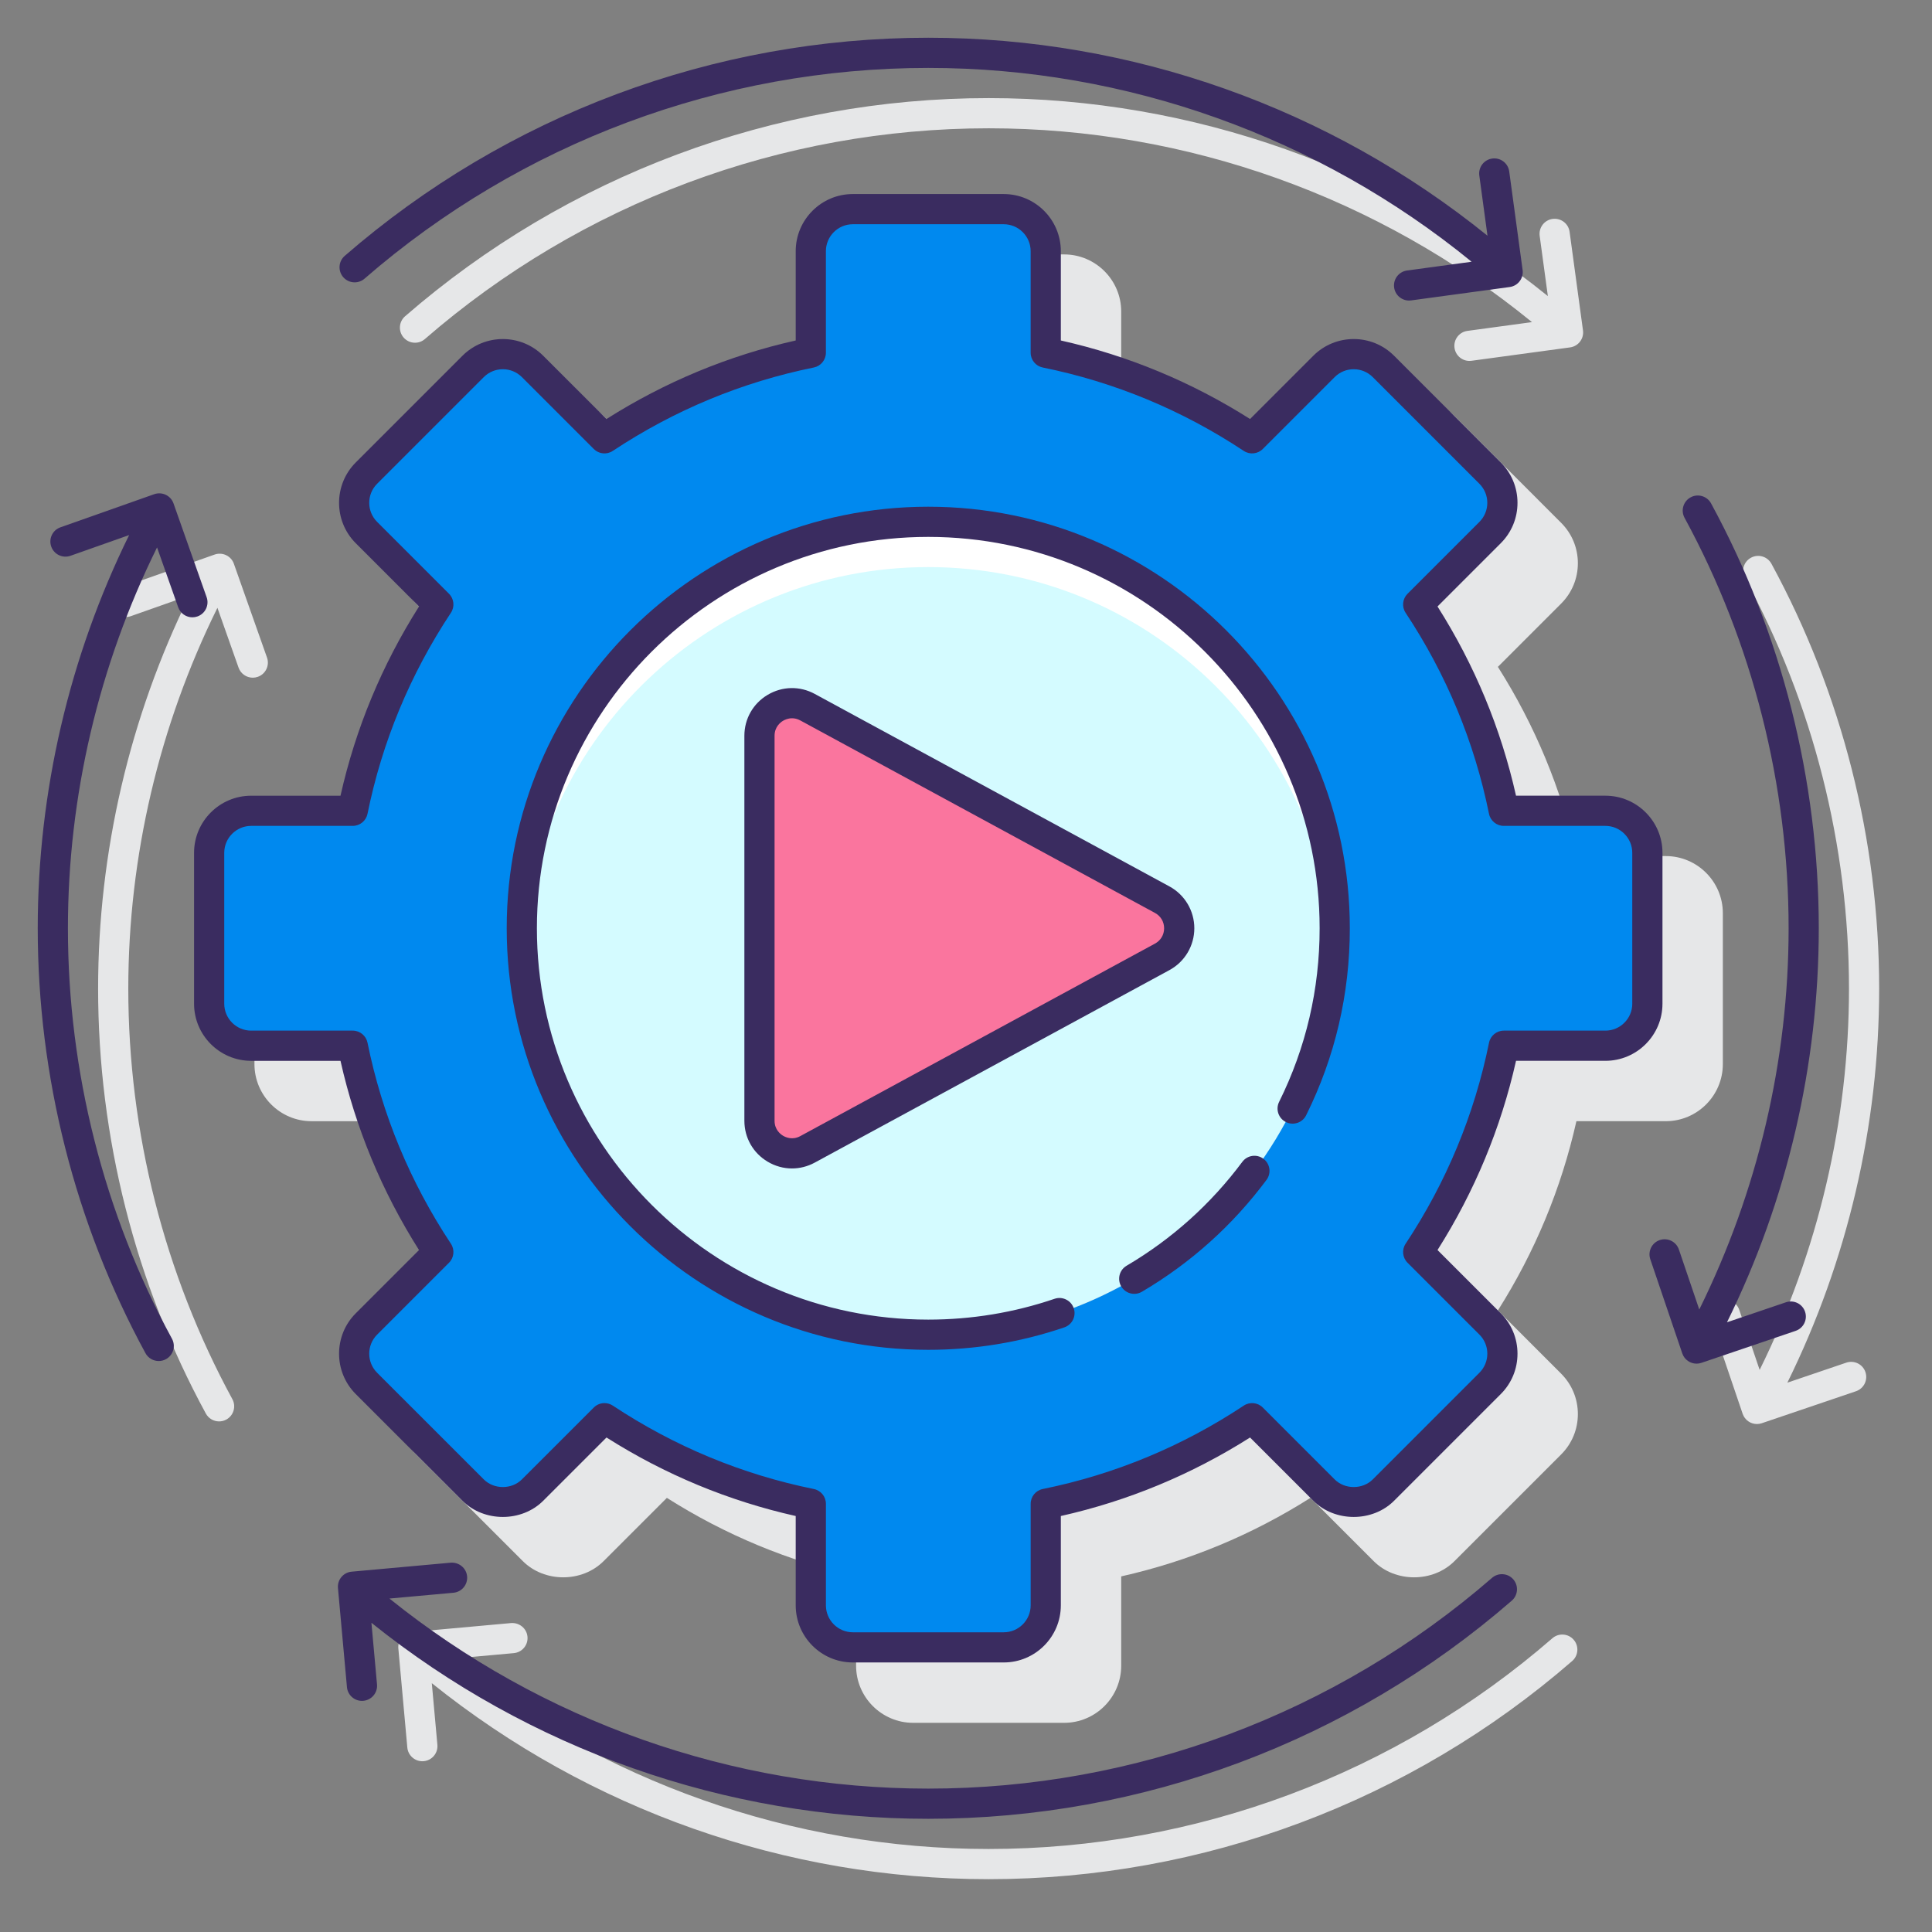
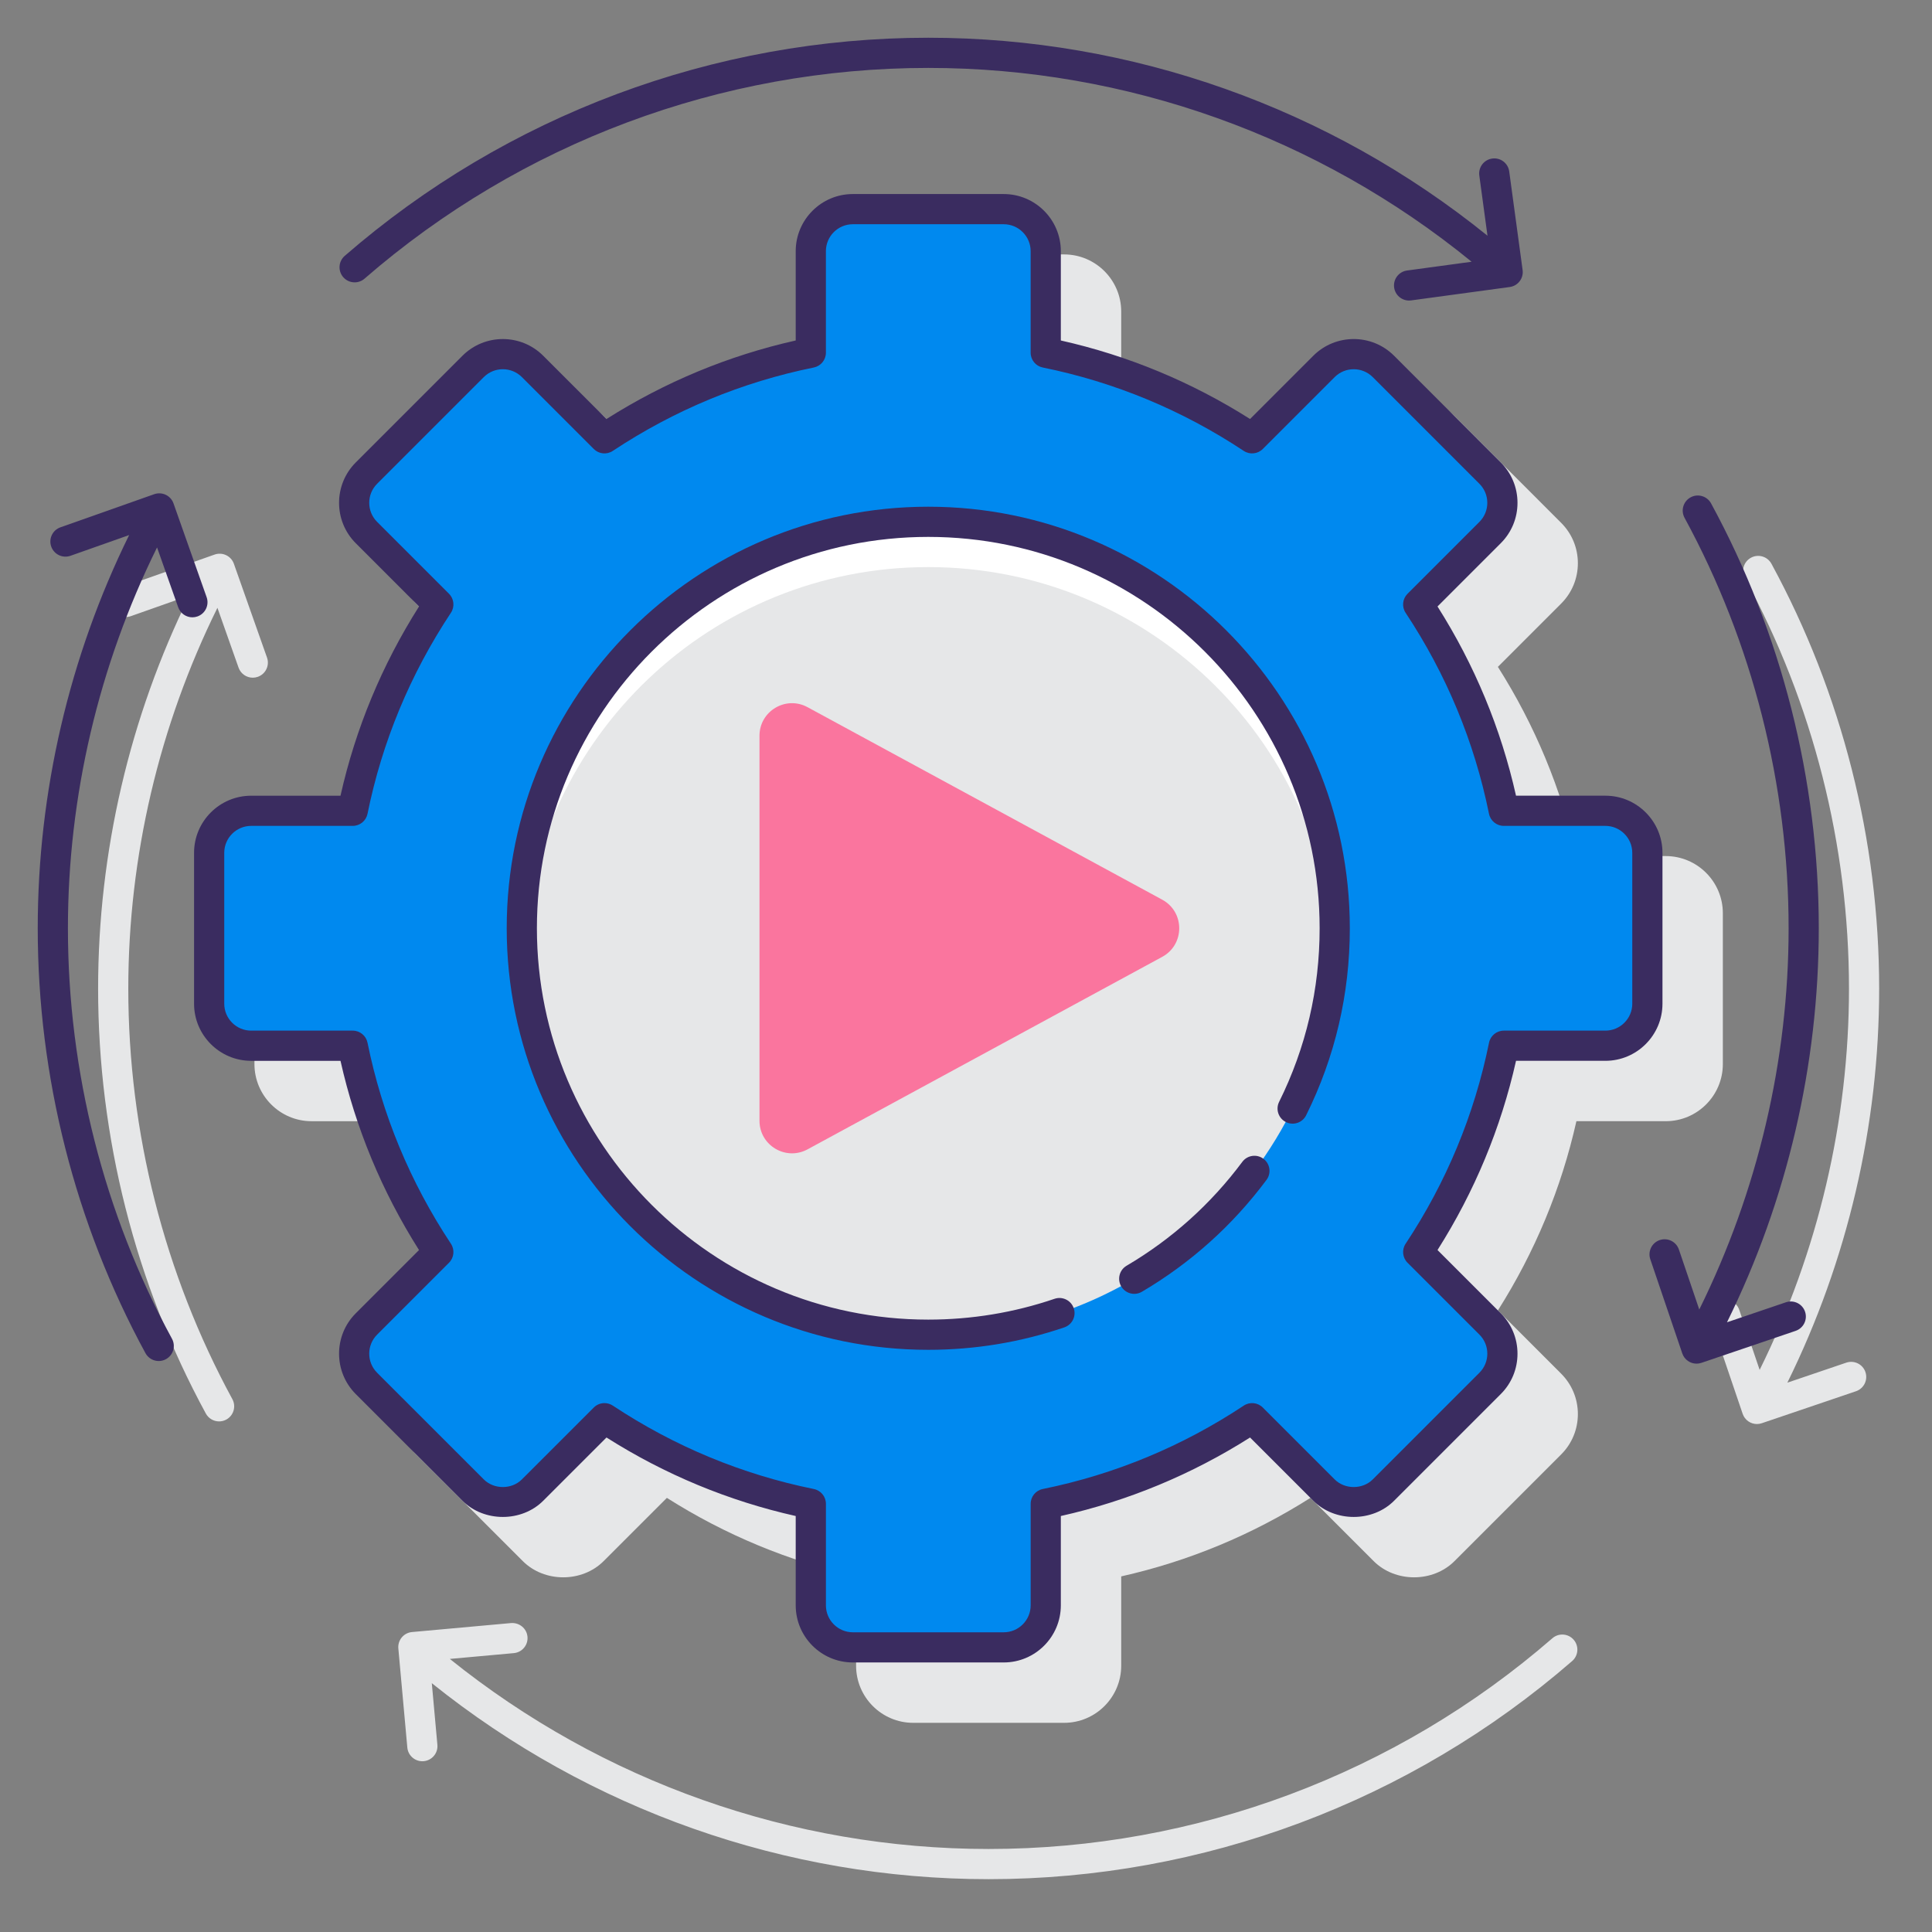
<svg xmlns="http://www.w3.org/2000/svg" id="Layer_1" height="512" viewBox="0 0 128 128" width="512">
  <rect x="0" y="0" width="128" height="128" fill="#808080" stroke="none" />
  <g>
    <g fill="#e6e7e8">
      <path d="m114.143 60.501c0-2.086-1.697-3.784-3.783-3.784h-5.919c-.999-4.452-2.746-8.661-5.202-12.536l4.191-4.192c.715-.714 1.108-1.665 1.108-2.676s-.394-1.961-1.108-2.675l-7.068-7.069c-1.475-1.477-3.875-1.474-5.352 0l-4.19 4.191c-3.876-2.456-8.086-4.203-12.537-5.202v-5.918c0-2.086-1.697-3.784-3.784-3.784h-9.997c-2.086 0-3.784 1.697-3.784 3.784v5.918c-4.451.999-8.66 2.746-12.536 5.202l-4.192-4.19c-1.475-1.476-3.876-1.476-5.351 0l-7.068 7.069c-.715.714-1.108 1.665-1.108 2.675s.394 1.961 1.108 2.676l4.191 4.192c-2.456 3.875-4.203 8.085-5.202 12.536h-5.918c-2.086 0-3.784 1.697-3.784 3.784v9.997c0 2.086 1.698 3.784 3.784 3.784h5.918c.999 4.451 2.746 8.66 5.202 12.536l-4.192 4.191c-1.475 1.475-1.475 3.875 0 5.351l7.069 7.068c1.43 1.43 3.922 1.43 5.351 0l4.192-4.191c3.876 2.457 8.085 4.203 12.536 5.202v5.918c0 2.086 1.697 3.784 3.784 3.784h9.997c2.087 0 3.784-1.697 3.784-3.784v-5.918c4.451-.999 8.661-2.746 12.537-5.202l4.19 4.191c1.43 1.43 3.924 1.43 5.352 0l7.068-7.068c.715-.714 1.108-1.665 1.108-2.676s-.394-1.961-1.108-2.676l-4.19-4.191c2.455-3.876 4.202-8.085 5.201-12.536h5.919c2.086 0 3.783-1.698 3.783-3.784z" />
-       <path d="m27.496 22.707c.232 0 .466-.081.655-.245 10.366-9.003 23.63-13.962 37.349-13.962 13.133 0 25.841 4.554 35.998 12.841l-4.277.581c-.547.074-.931.578-.856 1.125.068.501.497.865.99.865.045 0 .09-.003.136-.009l6.53-.887c.547-.074.931-.578.856-1.125l-.887-6.531c-.074-.547-.572-.928-1.126-.856-.547.074-.931.578-.856 1.125l.542 3.988c-10.476-8.469-23.548-13.117-37.05-13.117-14.201 0-27.931 5.132-38.661 14.452-.417.362-.461.994-.099 1.411.198.227.476.344.756.344z" />
      <path d="m102.85 108.538c-10.368 9.004-23.631 13.962-37.35 13.962-13.003 0-25.593-4.461-35.698-12.592l4.239-.384c.55-.05.956-.536.906-1.086s-.535-.945-1.086-.906l-6.564.595c-.55.05-.956.536-.906 1.086l.595 6.564c.047.52.483.91.995.91.03 0 .061-.001.091-.004.55-.05.956-.536.906-1.086l-.37-4.082c10.449 8.386 23.458 12.985 36.892 12.985 14.2 0 27.931-5.132 38.66-14.452.417-.362.462-.994.1-1.411s-.995-.461-1.41-.099z" />
      <path d="m122.323 90.279-3.906 1.326c3.982-8.071 6.082-17.046 6.082-26.105 0-9.832-2.468-19.565-7.136-28.149-.264-.485-.872-.665-1.356-.401-.485.264-.665.871-.401 1.356 4.51 8.292 6.894 17.696 6.894 27.194 0 8.771-2.057 17.45-5.919 25.259l-1.35-3.976c-.178-.522-.744-.803-1.269-.625-.523.177-.803.745-.626 1.268l2.119 6.241c.142.417.53.679.947.679.106 0 .215-.018.321-.054l6.241-2.119c.523-.177.803-.745.626-1.268-.176-.523-.742-.803-1.267-.626z" />
      <path d="m17.69 43.566-2.195-6.215c-.088-.25-.272-.455-.512-.569-.238-.114-.514-.129-.764-.041l-6.215 2.195c-.521.184-.794.755-.61 1.276s.756.796 1.276.61l3.885-1.372c-3.964 8.057-6.055 17.011-6.055 26.05 0 9.831 2.468 19.565 7.137 28.15.181.333.525.522.879.522.161 0 .325-.039.477-.122.485-.264.665-.871.4-1.356-4.509-8.292-6.893-17.695-6.893-27.194 0-8.761 2.051-17.43 5.905-25.231l1.4 3.963c.145.411.531.667.943.667.11 0 .223-.019.333-.058.521-.183.794-.754.609-1.275z" />
    </g>
    <g>
      <g>
        <g>
-           <ellipse cx="61.5" cy="61.5" fill="#d4fbff" rx="26.929" ry="26.929" transform="matrix(.406 -.914 .914 .406 -19.673 92.733)" />
          <path d="m61.5 37.571c14.369 0 26.106 11.254 26.885 25.429.027-.497.044-.996.044-1.5 0-14.872-12.056-26.929-26.929-26.929-14.872 0-26.929 12.056-26.929 26.929 0 .504.016 1.003.044 1.5.779-14.174 12.516-25.429 26.885-25.429z" fill="#fff" />
          <path d="m109.143 66.498v-9.997c0-1.537-1.246-2.784-2.784-2.784h-6.728c-1.008-4.967-2.967-9.587-5.672-13.671l4.764-4.763c1.087-1.087 1.087-2.85 0-3.937l-7.069-7.069c-1.087-1.087-2.85-1.087-3.937 0l-4.763 4.764c-4.084-2.705-8.704-4.664-13.671-5.672v-6.727c0-1.538-1.246-2.784-2.784-2.784h-9.997c-1.538 0-2.784 1.246-2.784 2.784v6.727c-4.967 1.008-9.588 2.967-13.671 5.672l-4.763-4.764c-1.087-1.087-2.85-1.087-3.937 0l-7.069 7.069c-1.087 1.087-1.087 2.85 0 3.937l4.763 4.763c-2.705 4.084-4.663 8.704-5.672 13.671h-6.728c-1.537 0-2.784 1.246-2.784 2.784v9.997c0 1.538 1.246 2.784 2.784 2.784h6.728c1.008 4.967 2.967 9.588 5.672 13.671l-4.764 4.763c-1.087 1.087-1.087 2.85 0 3.937l7.069 7.069c1.087 1.087 2.85 1.087 3.937 0l4.763-4.763c4.084 2.704 8.704 4.664 13.671 5.672v6.727c0 1.538 1.246 2.784 2.784 2.784h9.997c1.538 0 2.784-1.246 2.784-2.784v-6.727c4.967-1.008 9.588-2.968 13.671-5.672l4.763 4.763c1.087 1.087 2.85 1.087 3.937 0l7.069-7.069c1.087-1.087 1.087-2.85 0-3.937l-4.763-4.763c2.705-4.084 4.664-8.704 5.672-13.671h6.728c1.537 0 2.784-1.246 2.784-2.784zm-47.643 21.931c-14.872 0-26.929-12.056-26.929-26.929 0-14.872 12.056-26.929 26.929-26.929 14.872 0 26.929 12.056 26.929 26.929 0 14.872-12.057 26.929-26.929 26.929z" fill="#0089ef" />
        </g>
        <path d="m50.318 74.254v-25.508c0-1.634 1.747-2.674 3.183-1.894l23.499 12.754c1.503.816 1.503 2.973 0 3.788l-23.499 12.754c-1.436.779-3.183-.26-3.183-1.894z" fill="#fa759e" />
      </g>
      <g fill="#3a2c60">
        <path d="m82.307 76.975c-2.087 2.8-4.667 5.116-7.669 6.884-.476.28-.634.894-.354 1.369.187.317.52.493.862.493.173 0 .347-.044.507-.138 3.232-1.904 6.011-4.397 8.257-7.412.33-.443.238-1.069-.204-1.399-.443-.331-1.069-.239-1.399.203z" />
        <path d="m110.143 56.501c0-2.086-1.697-3.784-3.783-3.784h-5.92c-.998-4.451-2.745-8.661-5.201-12.536l4.191-4.192c.715-.714 1.108-1.665 1.108-2.676s-.394-1.961-1.108-2.675l-7.068-7.069c-1.476-1.477-3.876-1.474-5.352 0l-4.19 4.191c-3.876-2.456-8.086-4.203-12.537-5.202v-5.918c0-2.086-1.697-3.784-3.784-3.784h-9.997c-2.086 0-3.784 1.697-3.784 3.784v5.918c-4.451.999-8.661 2.746-12.536 5.202l-4.192-4.19c-1.475-1.476-3.875-1.476-5.351 0l-7.069 7.069c-1.475 1.475-1.475 3.875 0 5.351l4.191 4.192c-2.456 3.875-4.203 8.085-5.202 12.536h-5.918c-2.086 0-3.784 1.697-3.784 3.784v9.997c0 2.086 1.698 3.784 3.784 3.784h5.918c.999 4.451 2.746 8.66 5.202 12.536l-4.191 4.191c-1.475 1.475-1.475 3.875 0 5.351l7.069 7.068c1.43 1.43 3.922 1.43 5.351 0l4.192-4.191c3.876 2.457 8.085 4.203 12.536 5.202v5.918c0 2.086 1.697 3.784 3.784 3.784h9.997c2.087 0 3.784-1.697 3.784-3.784v-5.918c4.451-.999 8.661-2.746 12.537-5.202l4.19 4.191c1.43 1.43 3.924 1.43 5.352 0l7.068-7.068c.715-.715 1.108-1.665 1.108-2.676s-.394-1.961-1.108-2.676l-4.191-4.191c2.456-3.875 4.203-8.085 5.202-12.536h5.919c2.086 0 3.783-1.698 3.783-3.784zm-2 9.997c0 .984-.8 1.784-1.783 1.784h-6.728c-.476 0-.886.335-.98.801-.967 4.761-2.826 9.242-5.526 13.318-.263.396-.209.923.127 1.259l4.764 4.763c.337.337.522.785.522 1.262 0 .476-.186.924-.522 1.261l-7.068 7.069c-.674.674-1.85.674-2.523 0l-4.763-4.763c-.337-.337-.864-.388-1.259-.127-4.078 2.701-8.56 4.56-13.319 5.526-.466.095-.801.504-.801.98v6.728c0 .983-.801 1.784-1.784 1.784h-9.997c-.983 0-1.784-.8-1.784-1.784v-6.728c0-.476-.335-.885-.801-.98-4.759-.966-9.24-2.825-13.318-5.526-.169-.111-.361-.166-.552-.166-.258 0-.514.1-.708.293l-4.764 4.763c-.674.674-1.849.674-2.523 0l-7.069-7.068c-.695-.696-.695-1.828 0-2.523l4.764-4.764c.336-.336.389-.863.127-1.259-2.701-4.078-4.56-8.559-5.526-13.318-.095-.466-.504-.801-.98-.801h-6.728c-.984 0-1.784-.8-1.784-1.784v-9.997c0-.983.8-1.784 1.784-1.784h6.728c.476 0 .885-.335.98-.801.966-4.76 2.825-9.241 5.525-13.318.263-.396.21-.923-.126-1.259l-4.764-4.764c-.695-.696-.695-1.828 0-2.523l7.069-7.069c.695-.694 1.828-.695 2.523 0l4.764 4.764c.336.337.863.39 1.259.126 4.077-2.7 8.558-4.559 13.318-5.525.466-.095.801-.504.801-.98v-6.728c0-.983.8-1.784 1.784-1.784h9.997c.983 0 1.784.8 1.784 1.784v6.728c0 .476.335.885.801.98 4.76.966 9.241 2.825 13.319 5.526.395.261.922.209 1.259-.127l4.763-4.763c.695-.696 1.828-.696 2.523 0l7.068 7.069c.337.337.522.785.522 1.261 0 .477-.186.924-.522 1.262l-4.764 4.764c-.336.336-.39.863-.127 1.259 2.701 4.077 4.56 8.558 5.525 13.317.095.466.505.801.98.801h6.729c.983 0 1.783.8 1.783 1.784v9.997z" />
        <path d="m61.5 33.571c-15.4 0-27.929 12.529-27.929 27.929s12.529 27.929 27.929 27.929c3.086 0 6.118-.5 9.014-1.487.523-.178.803-.747.624-1.27-.178-.521-.745-.801-1.269-.624-2.688.916-5.503 1.38-8.369 1.38-14.297 0-25.929-11.631-25.929-25.929s11.632-25.928 25.929-25.928 25.929 11.631 25.929 25.929c0 4.04-.903 7.909-2.684 11.5-.246.495-.044 1.095.451 1.34.493.246 1.096.044 1.34-.452 1.92-3.87 2.893-8.038 2.893-12.389 0-15.399-12.529-27.928-27.929-27.928z" />
-         <path d="m79.127 61.5c0-1.158-.632-2.221-1.65-2.773l-23.499-12.754c-.987-.536-2.153-.512-3.119.062-.965.575-1.542 1.588-1.542 2.711v25.508c0 1.123.576 2.137 1.542 2.711.501.298 1.056.448 1.612.448.515 0 1.031-.128 1.506-.386l23.499-12.754c1.019-.552 1.651-1.615 1.651-2.773zm-2.604 1.015-23.5 12.754c-.521.285-.971.079-1.142-.022-.17-.101-.564-.4-.564-.993v-25.508c0-.593.395-.892.564-.993.106-.063.321-.166.595-.166.165 0 .351.037.546.144l23.5 12.754c.378.205.604.585.604 1.015s-.225.81-.603 1.015z" />
        <path d="m23.496 18.707c.232 0 .466-.081.655-.245 10.366-9.004 23.63-13.962 37.349-13.962 13.133 0 25.841 4.554 35.998 12.841l-4.277.581c-.547.074-.931.578-.856 1.125.068.501.497.865.99.865.045 0 .09-.003.136-.009l6.53-.887c.547-.074.931-.578.856-1.125l-.887-6.531c-.074-.547-.575-.932-1.126-.856-.547.074-.931.578-.856 1.125l.542 3.988c-10.476-8.469-23.548-13.117-37.05-13.117-14.201 0-27.931 5.132-38.661 14.452-.417.362-.461.994-.099 1.411.198.227.476.344.756.344z" />
-         <path d="m98.85 104.538c-10.368 9.004-23.631 13.962-37.35 13.962-13.003 0-25.593-4.461-35.698-12.592l4.239-.384c.55-.05.956-.536.906-1.086s-.536-.945-1.086-.906l-6.564.595c-.55.05-.956.536-.906 1.086l.595 6.564c.047.52.483.91.995.91.03 0 .061-.001.091-.004.55-.05.956-.536.906-1.086l-.37-4.082c10.449 8.386 23.458 12.985 36.892 12.985 14.2 0 27.931-5.132 38.66-14.452.417-.362.462-.994.1-1.411s-.995-.461-1.41-.099z" />
        <path d="m118.323 86.279-3.906 1.326c3.982-8.071 6.082-17.046 6.082-26.105 0-9.832-2.468-19.565-7.136-28.149-.264-.485-.872-.665-1.356-.401-.485.264-.665.871-.401 1.356 4.51 8.292 6.894 17.696 6.894 27.194 0 8.771-2.057 17.45-5.919 25.259l-1.35-3.976c-.178-.522-.744-.803-1.269-.625-.523.177-.803.745-.626 1.268l2.119 6.241c.142.417.53.679.947.679.106 0 .215-.018.321-.054l6.241-2.119c.523-.177.803-.745.626-1.268-.176-.523-.742-.802-1.267-.626z" />
        <path d="m13.69 39.566-2.195-6.215c-.088-.25-.272-.455-.512-.569-.239-.114-.514-.128-.764-.041l-6.215 2.195c-.521.184-.794.755-.61 1.276s.757.794 1.276.61l3.885-1.372c-3.964 8.057-6.055 17.011-6.055 26.05 0 9.831 2.468 19.565 7.137 28.15.181.333.525.522.879.522.161 0 .325-.039.477-.122.485-.264.665-.871.4-1.356-4.509-8.292-6.893-17.695-6.893-27.194 0-8.761 2.051-17.43 5.905-25.231l1.4 3.963c.145.411.531.667.943.667.11 0 .223-.019.333-.058.521-.183.794-.754.609-1.275z" />
      </g>
    </g>
  </g>
</svg>